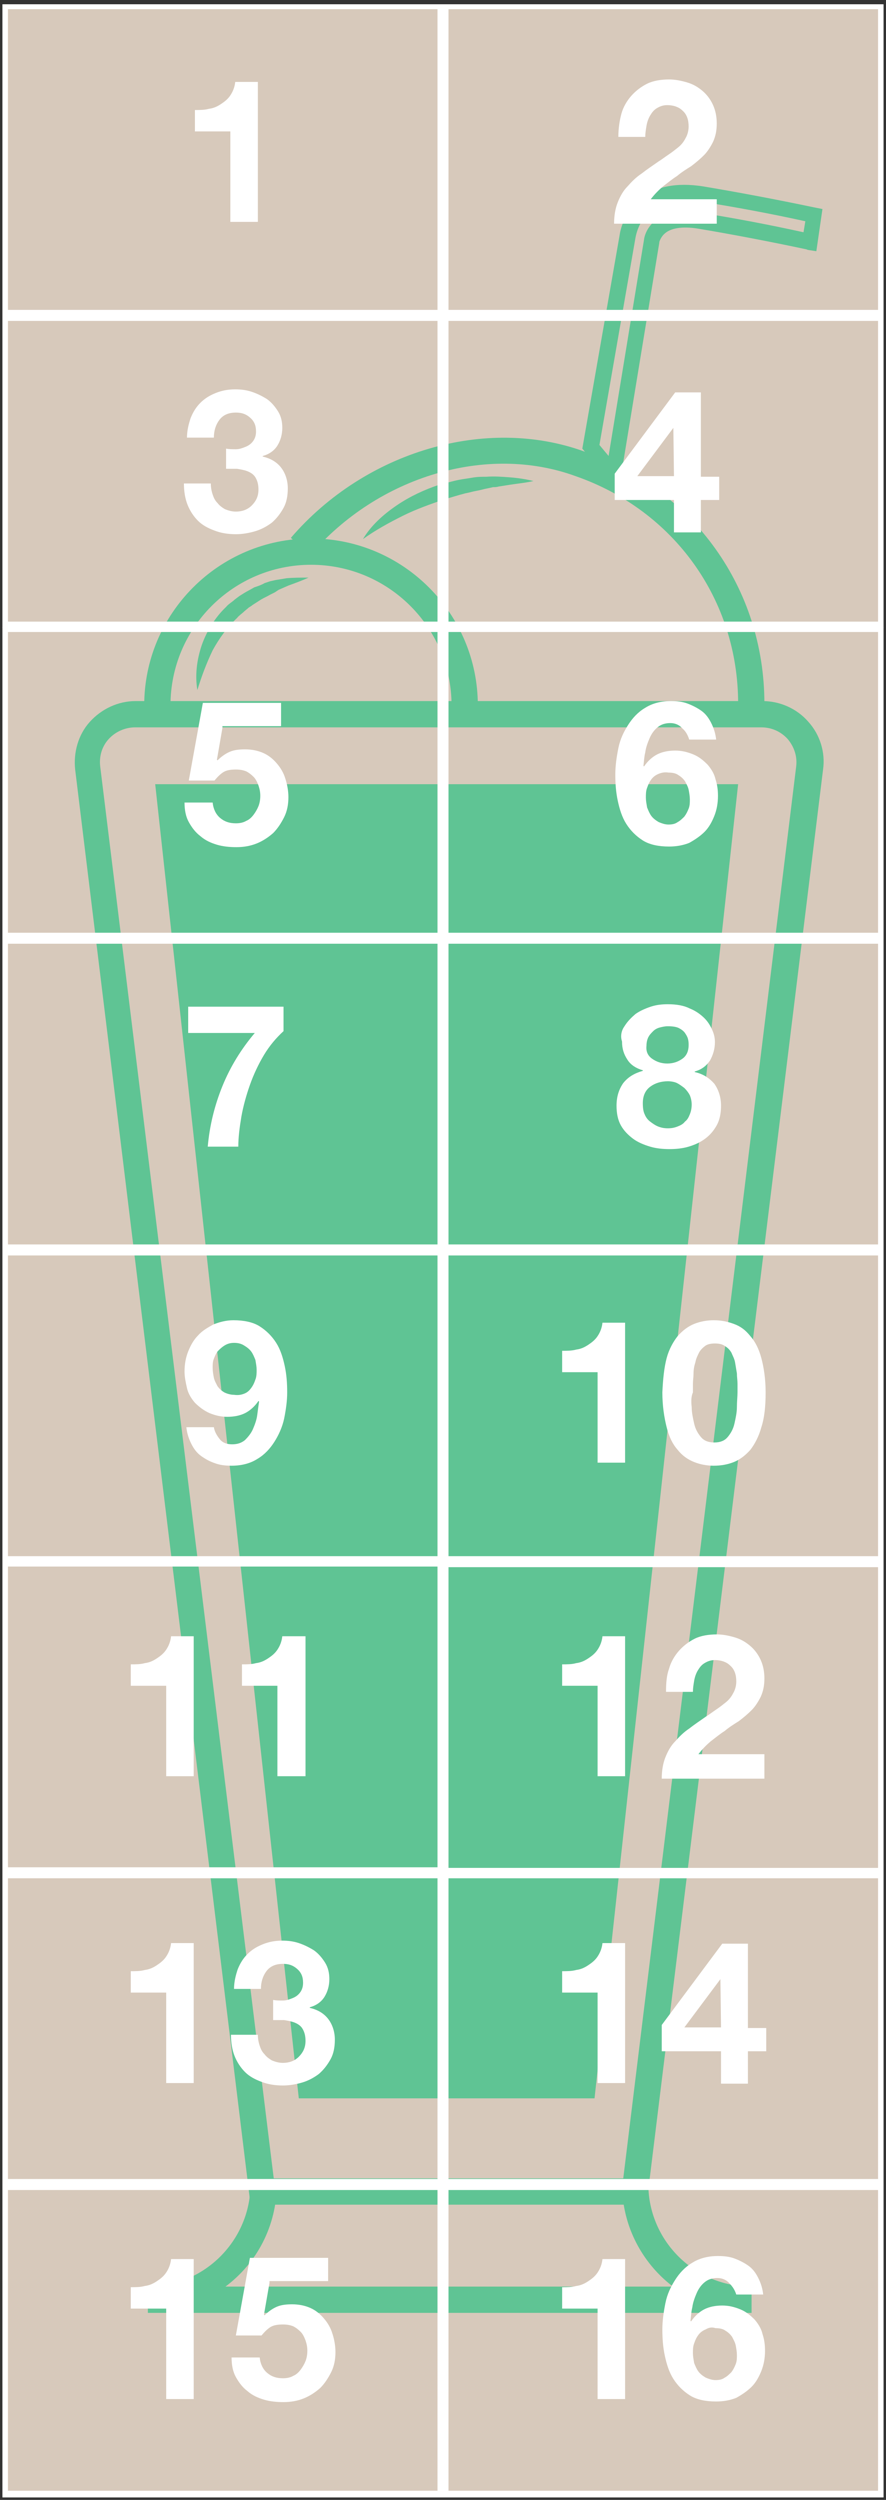
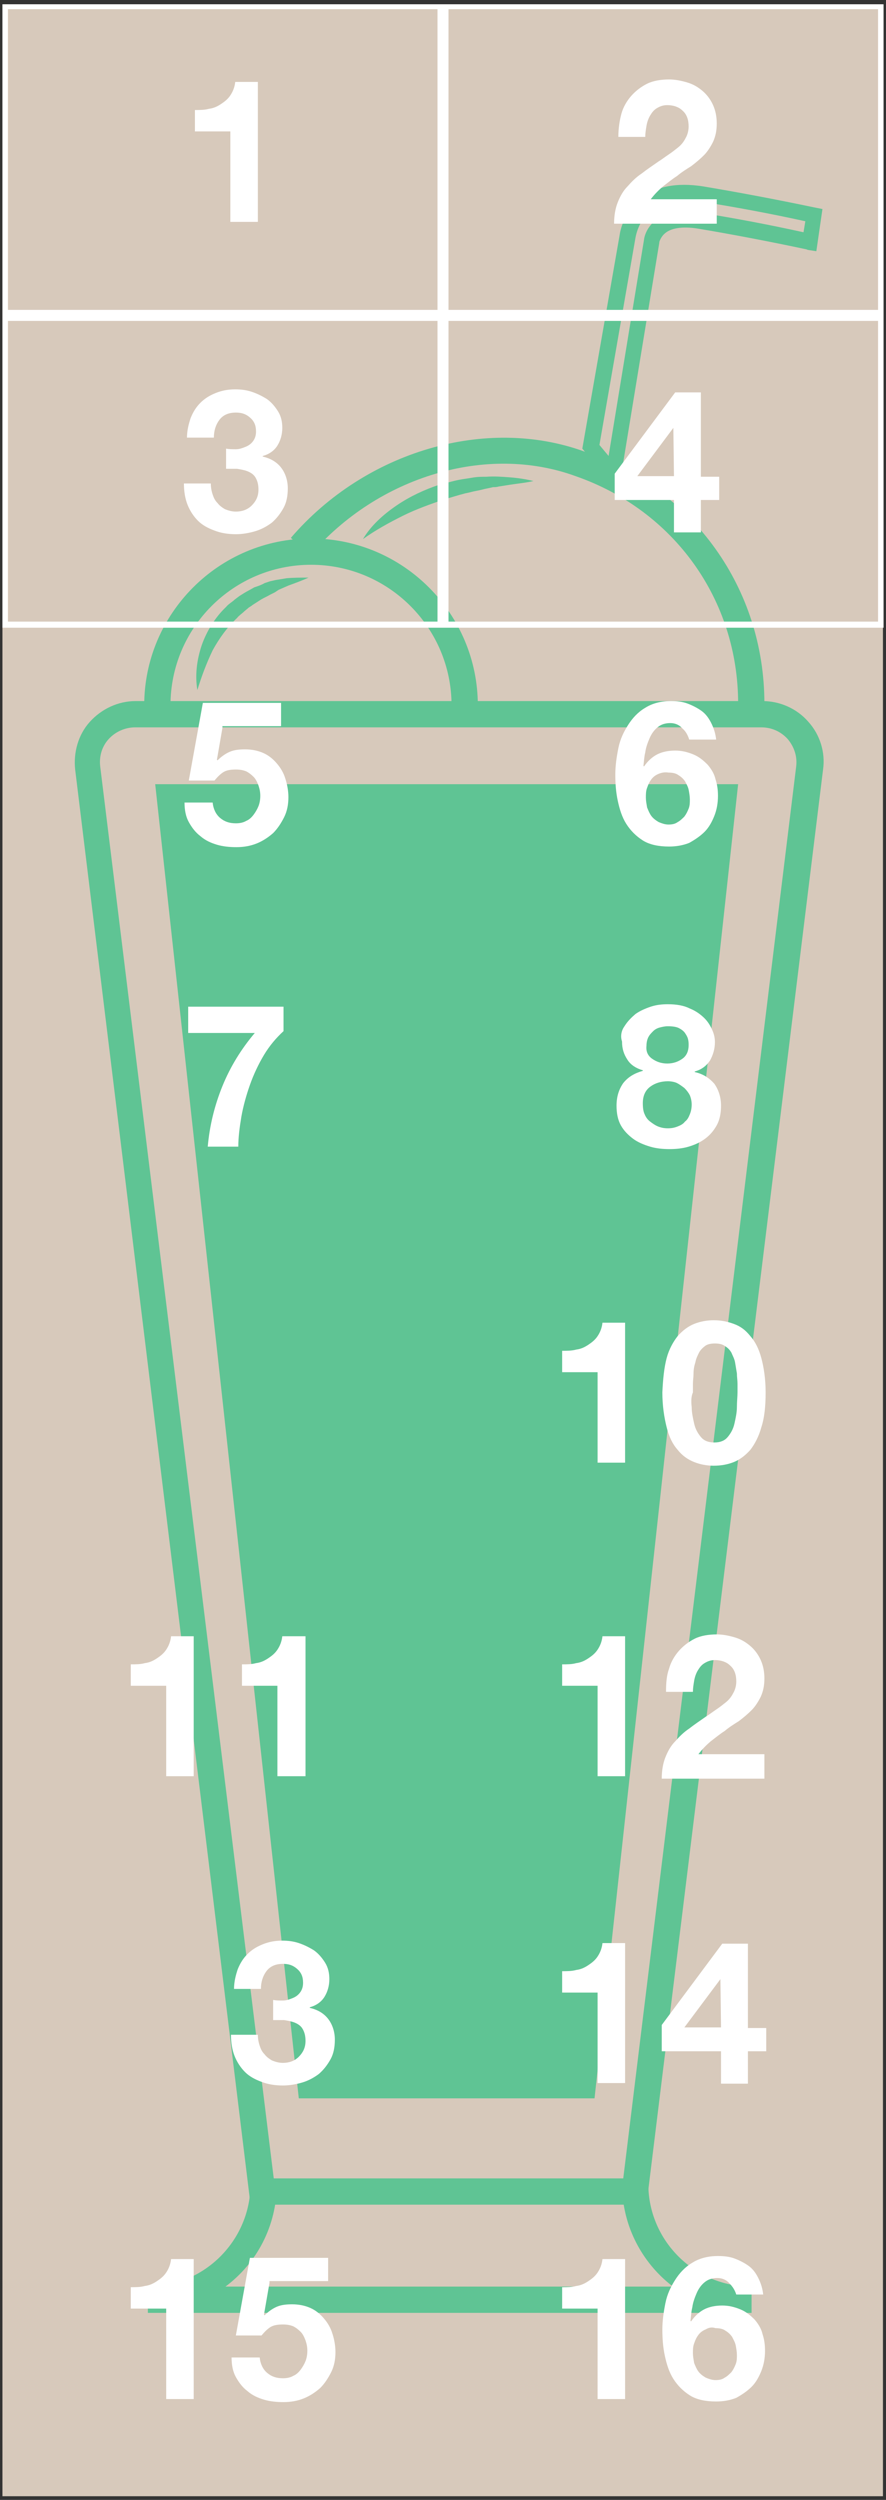
<svg xmlns="http://www.w3.org/2000/svg" version="1.1" id="レイヤー_1" x="0px" y="0px" viewBox="0 0 145 409" style="enable-background:new 0 0 145 409;" xml:space="preserve">
  <rect x="0" y="0" width="145" height="409" fill="#333333" stroke="none" />
  <style type="text/css">
	.st0{fill:#D7C9BB;}
	.st1{fill:#5FC494;}
	.st2{fill:#FFFFFF;}
</style>
  <g>
    <g>
      <rect x="0.4" y="0.7" class="st0" width="144.1" height="407.7" />
      <g>
        <path class="st1" d="M44.8,356.4h57.2l28.3-231c0.2-1.6-0.3-3.2-1.4-4.5c-1.1-1.2-2.6-1.9-4.3-1.9H22.1c-1.6,0-3.2,0.7-4.3,1.9     c-1.1,1.2-1.6,2.8-1.4,4.5L44.8,356.4z M105.8,360.7H41L12.3,125.9c-0.3-2.8,0.5-5.7,2.4-7.8c1.9-2.1,4.6-3.4,7.5-3.4h102.6     c2.8,0,5.6,1.2,7.5,3.4c1.9,2.1,2.8,5,2.4,7.8L105.8,360.7z" />
        <path class="st1" d="M25.4,128.3l23.5,215h48.4l23.5-215H25.4L25.4,128.3z" />
        <path class="st1" d="M120,378.4H24.2v-4.3c9.3,0,16.8-7.6,16.8-16.8h4.3c0,6.9-3.3,13-8.4,16.8h83L120,378.4z" />
        <path class="st1" d="M122.9,378.4c-11.7,0-21.1-9.5-21.1-21.1h4.3c0,9.3,7.6,16.8,16.8,16.8L122.9,378.4z" />
        <rect x="117.1" y="374.1" class="st1" width="5.9" height="4.3" />
        <path class="st1" d="M78.2,115.4h-4.3c0-12.7-10.3-23-23-23c-12.7,0-23,10.3-23,23h-4.3c0-15,12.2-27.3,27.3-27.3     C66,88.1,78.2,100.4,78.2,115.4L78.2,115.4z" />
        <path class="st1" d="M125.1,115.1h-4.3c0-17-10.5-31.6-26.6-37.2c-14.5-5.3-32.3,0-43.4,12.9L47.6,88c12.2-14.2,32-20,48.1-14.1     C113.5,80.1,125.1,96.3,125.1,115.1L125.1,115.1z" />
        <path class="st1" d="M32.3,112.9c-0.4-2.4-0.1-4.9,0.7-7.3c0.8-2.3,2.2-4.6,4-6.3c0.4-0.5,1-0.8,1.4-1.2l0.8-0.6     c0.3-0.2,0.5-0.3,0.8-0.5c0.5-0.3,1.1-0.6,1.6-0.9c0.6-0.2,1.2-0.4,1.7-0.7c0.3-0.1,0.6-0.2,0.9-0.3l0.9-0.2l1.8-0.3     c1.2-0.1,2.4-0.1,3.6-0.1c-1.1,0.5-2.2,0.9-3.3,1.3l-1.6,0.7L45,96.9l-0.8,0.4c-0.5,0.3-1,0.5-1.5,0.8l-1.4,0.9     c-0.2,0.2-0.5,0.3-0.7,0.5l-0.6,0.5c-0.4,0.4-0.9,0.7-1.2,1.1c-1.6,1.5-2.9,3.3-4,5.3C33.8,108.5,33,110.6,32.3,112.9L32.3,112.9     z" />
        <path class="st1" d="M59.4,88.2c1.3-2.2,3.3-4,5.5-5.5c2.2-1.5,4.6-2.6,7-3.4c1.3-0.3,2.5-0.7,3.8-0.9c0.7-0.1,1.3-0.2,1.9-0.3     c0.7-0.1,1.3-0.1,2-0.1c1.3-0.1,2.6,0,3.9,0.1c1.3,0.1,2.6,0.3,3.8,0.6c-1.3,0.3-2.5,0.4-3.8,0.6l-1.9,0.3     c-0.3,0.1-0.6,0.1-0.9,0.1l-0.9,0.2c-0.6,0.1-1.2,0.3-1.8,0.4c-0.6,0.1-1.2,0.3-1.8,0.4c-1.2,0.3-2.4,0.7-3.5,1     c-2.3,0.8-4.6,1.6-6.8,2.7C63.7,85.5,61.5,86.7,59.4,88.2L59.4,88.2z" />
        <path class="st1" d="M98.1,72.8l1.5,1.8l5.8-35.4c0-0.1,0.2-1.7,1.7-3c1.6-1.4,4.2-1.9,7.5-1.4c5.1,0.8,11,1.9,16.9,3.2l0.3-1.8     c-5.9-1.3-11.9-2.4-17-3.2c-3.6-0.6-6.5,0-8.4,1.6c-1.9,1.6-2.3,3.8-2.4,4.3L98.1,72.8z M101.2,80.5l-5.9-7.1l6.1-34.9     c0.1-0.8,0.7-3.6,3.2-5.8c2.5-2.2,6.1-2.9,10.5-2.2c5.4,0.9,11.8,2.1,18,3.4l1.5,0.3l-1,6.9l-1.3-0.2c0,0-0.1,0-0.3-0.1     c-6.1-1.3-12.4-2.5-17.8-3.4c-2.5-0.4-4.4-0.1-5.4,0.8c-0.7,0.6-0.9,1.4-0.9,1.4l0,0.1L101.2,80.5z" />
      </g>
    </g>
    <g>
-       <path class="st2" d="M0.4,102.6v51v51v51v51v51v51h72.1h72.1v-51v-51v-51v-51v-51v-51H72.5H0.4z M1.3,103.4h70.3v49.2H1.3V103.4z     M71.6,154.4v49.2H1.3v-49.2H71.6z M71.6,205.4v49.2H1.3v-49.2H71.6z M71.6,256.3v49.2H1.3v-49.2H71.6z M71.6,307.3v49.2H1.3    v-49.2H71.6z M71.6,407.5H1.3v-49.2h70.3V407.5z M143.7,407.5H73.4v-49.2h70.3V407.5z M73.4,356.5v-49.2h70.3v49.2H73.4z     M73.4,305.6v-49.2h70.3v49.2H73.4z M73.4,254.6v-49.2h70.3v49.2H73.4z M73.4,203.6v-49.2h70.3v49.2H73.4z M73.4,103.4h70.3v49.2    H73.4V103.4z" />
      <path class="st2" d="M72.5,0.7H0.4v51v51h72.1h72.1v-51v-51H72.5z M73.4,1.5h70.3v49.2H73.4V1.5z M1.3,1.5h70.3v49.2H1.3V1.5z     M71.6,101.7H1.3V52.5h70.3V101.7z M143.7,101.7H73.4V52.5h70.3V101.7z" />
    </g>
  </g>
  <g>
    <g>
      <path class="st2" d="M101.7,18.6c0.3-1.1,0.9-2.1,1.6-2.9c0.7-0.8,1.6-1.5,2.6-2s2.3-0.7,3.6-0.7c1,0,2,0.2,3,0.5s1.8,0.8,2.5,1.4    c0.7,0.6,1.3,1.4,1.7,2.3c0.4,0.9,0.6,1.9,0.6,3c0,1.2-0.2,2.1-0.6,3c-0.4,0.8-0.9,1.6-1.5,2.2c-0.6,0.6-1.3,1.2-2.1,1.8    c-0.8,0.5-1.6,1-2.3,1.6c-0.8,0.5-1.5,1.1-2.3,1.7c-0.7,0.6-1.4,1.3-2,2.1h10.8v4h-16.8c0-1.3,0.2-2.5,0.6-3.5    c0.4-1,0.9-1.9,1.6-2.6c0.7-0.8,1.4-1.5,2.3-2.1c0.9-0.7,1.8-1.3,2.8-2c0.5-0.3,1-0.7,1.6-1.1c0.6-0.4,1.1-0.8,1.6-1.2    c0.5-0.4,0.9-0.9,1.2-1.5c0.3-0.5,0.5-1.2,0.5-1.9c0-1.1-0.3-2-1-2.6c-0.6-0.6-1.5-0.9-2.5-0.9c-0.7,0-1.2,0.2-1.7,0.5    c-0.5,0.3-0.8,0.7-1.1,1.2c-0.3,0.5-0.5,1.1-0.6,1.7c-0.1,0.6-0.2,1.2-0.2,1.8h-4.4C101.2,21,101.4,19.7,101.7,18.6z" />
    </g>
    <g>
      <path class="st2" d="M37.7,36.4V21.5h-5.8V18c0.8,0,1.6,0,2.3-0.2c0.8-0.1,1.4-0.4,2-0.8c0.6-0.4,1.1-0.8,1.5-1.4    c0.4-0.6,0.7-1.3,0.8-2.2h3.7v22.9H37.7z" />
    </g>
    <g>
      <path class="st2" d="M100.6,81.8v-4.3l9.9-13.3h4.2V78h3v3.8h-3v5.3h-4.4v-5.3H100.6z M110.2,70l-5.9,7.9h6L110.2,70L110.2,70z" />
    </g>
    <g>
      <path class="st2" d="M38.6,73.5c0.6,0,1.1-0.2,1.6-0.4c0.5-0.2,0.9-0.5,1.2-0.9s0.5-0.9,0.5-1.6c0-1-0.3-1.7-1-2.3    s-1.4-0.8-2.3-0.8c-1.2,0-2.1,0.4-2.7,1.2c-0.6,0.8-0.9,1.8-0.9,2.9h-4.4c0-1.2,0.3-2.3,0.6-3.2c0.4-1,0.9-1.8,1.6-2.5    c0.7-0.7,1.5-1.2,2.5-1.6c1-0.4,2-0.6,3.2-0.6c0.9,0,1.8,0.1,2.7,0.4c0.9,0.3,1.7,0.7,2.5,1.2c0.7,0.5,1.3,1.2,1.8,2    c0.5,0.8,0.7,1.7,0.7,2.7c0,1.1-0.3,2.1-0.8,2.9c-0.5,0.8-1.3,1.4-2.4,1.7v0.1c1.3,0.3,2.3,0.9,3,1.8s1.1,2.1,1.1,3.4    c0,1.2-0.2,2.3-0.7,3.2c-0.5,0.9-1.1,1.7-1.9,2.4c-0.8,0.6-1.7,1.1-2.7,1.4c-1,0.3-2.1,0.5-3.2,0.5c-1.3,0-2.5-0.2-3.5-0.6    c-1.1-0.4-2-0.9-2.7-1.6c-0.7-0.7-1.3-1.6-1.7-2.6c-0.4-1-0.6-2.2-0.6-3.5h4.4c0,0.6,0.1,1.2,0.3,1.8c0.2,0.6,0.4,1,0.8,1.4    c0.3,0.4,0.7,0.7,1.2,1c0.5,0.2,1.1,0.4,1.8,0.4c1,0,1.9-0.3,2.6-1s1.1-1.5,1.1-2.6c0-0.9-0.2-1.5-0.5-2s-0.8-0.8-1.3-1    s-1.1-0.3-1.7-0.4c-0.6,0-1.2,0-1.8,0v-3.3C37.5,73.5,38,73.5,38.6,73.5z" />
    </g>
    <g>
      <path class="st2" d="M111.7,119.2c-0.5-0.6-1.2-0.9-2-0.9c-0.8,0-1.5,0.2-2.1,0.7c-0.6,0.5-1,1.1-1.3,1.8    c-0.3,0.7-0.6,1.5-0.7,2.3c-0.2,0.8-0.2,1.5-0.3,2.2l0.1,0.1c0.6-0.9,1.4-1.6,2.2-2s1.8-0.6,2.9-0.6c1,0,1.9,0.2,2.9,0.6    s1.7,1,2.4,1.7c0.6,0.7,1.1,1.5,1.3,2.4c0.3,0.9,0.4,1.8,0.4,2.7c0,1.2-0.2,2.3-0.6,3.3c-0.4,1-0.9,1.9-1.6,2.6s-1.6,1.3-2.5,1.8    c-1,0.4-2.1,0.6-3.3,0.6c-1.7,0-3.2-0.3-4.3-1c-1.1-0.7-2-1.6-2.7-2.7c-0.7-1.1-1.1-2.4-1.4-3.8c-0.3-1.4-0.4-2.8-0.4-4.3    c0-1.4,0.2-2.8,0.5-4.3s0.9-2.7,1.6-3.8s1.6-2.1,2.8-2.8c1.1-0.7,2.5-1.1,4.2-1.1c1,0,1.9,0.1,2.7,0.4s1.6,0.7,2.3,1.2    c0.7,0.5,1.2,1.2,1.6,2c0.4,0.8,0.7,1.7,0.8,2.7h-4.4C112.6,120.4,112.3,119.7,111.7,119.2z M107.8,126.6    c-0.5,0.2-0.9,0.5-1.2,0.9s-0.5,0.8-0.7,1.4c-0.2,0.5-0.2,1.1-0.2,1.6c0,0.5,0.1,1,0.2,1.6c0.2,0.5,0.4,1,0.7,1.4    c0.3,0.4,0.7,0.7,1.2,1c0.5,0.2,1,0.4,1.6,0.4c0.6,0,1.1-0.1,1.5-0.4c0.4-0.2,0.8-0.6,1.1-0.9c0.3-0.4,0.5-0.8,0.7-1.3    s0.2-1,0.2-1.5c0-0.5-0.1-1.1-0.2-1.6c-0.1-0.5-0.4-1-0.6-1.4c-0.3-0.4-0.6-0.7-1.1-1c-0.4-0.3-1-0.4-1.6-0.4    C108.8,126.3,108.3,126.4,107.8,126.6z" />
    </g>
    <g>
      <path class="st2" d="M36.4,119.1l-0.9,5.2l0.1,0.1c0.6-0.6,1.3-1.1,2-1.4c0.7-0.3,1.5-0.4,2.5-0.4c1.1,0,2.1,0.2,3,0.6    c0.9,0.4,1.6,1,2.2,1.7c0.6,0.7,1.1,1.5,1.4,2.5c0.3,0.9,0.5,2,0.5,3c0,1.2-0.2,2.3-0.7,3.3c-0.5,1-1.1,1.9-1.8,2.6    c-0.8,0.7-1.7,1.3-2.7,1.7s-2.1,0.6-3.3,0.6c-1.1,0-2.2-0.1-3.2-0.4c-1-0.3-1.9-0.7-2.7-1.4c-0.8-0.6-1.4-1.4-1.9-2.3    c-0.5-0.9-0.7-2-0.7-3.2h4.6c0.1,1,0.5,1.9,1.2,2.5c0.7,0.6,1.5,0.9,2.6,0.9c0.6,0,1.2-0.1,1.7-0.4c0.5-0.2,0.9-0.6,1.2-1    c0.3-0.4,0.6-0.9,0.8-1.4c0.2-0.5,0.3-1.1,0.3-1.7c0-0.6-0.1-1.1-0.3-1.7c-0.2-0.5-0.4-1-0.8-1.4s-0.8-0.7-1.2-0.9    c-0.5-0.2-1-0.3-1.7-0.3c-0.8,0-1.5,0.1-2,0.4s-1,0.8-1.5,1.4h-4.2l2.3-12.7h12.8v3.8H36.4z" />
    </g>
    <g>
      <path class="st2" d="M102.2,167.9c0.5-0.8,1.1-1.4,1.8-2c0.7-0.5,1.6-0.9,2.5-1.2s1.8-0.4,2.8-0.4c1.4,0,2.6,0.2,3.6,0.7    c1,0.4,1.8,1,2.4,1.6s1,1.3,1.3,2c0.3,0.7,0.4,1.3,0.4,1.9c0,1.1-0.3,2.1-0.8,3c-0.6,0.9-1.4,1.5-2.5,1.8v0.1    c1.4,0.3,2.4,1,3.2,1.9c0.7,1,1.1,2.2,1.1,3.6c0,1.2-0.2,2.3-0.7,3.2c-0.5,0.9-1.1,1.6-1.9,2.2s-1.7,1-2.7,1.3    c-1,0.3-2.1,0.4-3.1,0.4c-1.1,0-2.2-0.1-3.2-0.4c-1-0.3-2-0.7-2.8-1.3c-0.8-0.6-1.5-1.3-2-2.2c-0.5-0.9-0.7-2-0.7-3.2    c0-1.5,0.4-2.7,1.1-3.7c0.8-1,1.8-1.6,3.2-2v-0.1c-1.1-0.3-2-0.9-2.5-1.7c-0.6-0.9-0.9-1.8-0.9-3    C101.5,169.5,101.7,168.6,102.2,167.9z M105.5,182.3c0.2,0.5,0.5,0.9,0.9,1.2c0.4,0.3,0.8,0.6,1.3,0.8c0.5,0.2,1,0.3,1.6,0.3    c0.6,0,1.1-0.1,1.6-0.3c0.5-0.2,0.9-0.4,1.2-0.8c0.4-0.3,0.6-0.7,0.8-1.2c0.2-0.5,0.3-1,0.3-1.6c0-0.5-0.1-1-0.3-1.5    c-0.2-0.4-0.5-0.8-0.9-1.2c-0.4-0.3-0.8-0.6-1.2-0.8s-1-0.3-1.5-0.3c-1.1,0-2.1,0.3-2.9,0.9c-0.8,0.6-1.2,1.5-1.2,2.7    C105.2,181.3,105.3,181.9,105.5,182.3z M106.7,173.2c0.7,0.5,1.5,0.8,2.5,0.8c1,0,1.8-0.3,2.5-0.8c0.7-0.5,1-1.3,1-2.2    c0-0.3,0-0.6-0.1-1s-0.3-0.7-0.5-1s-0.6-0.6-1-0.8c-0.4-0.2-1-0.3-1.8-0.3c-0.5,0-0.9,0.1-1.3,0.2c-0.4,0.1-0.8,0.3-1.1,0.6    s-0.6,0.6-0.8,1c-0.2,0.4-0.3,0.9-0.3,1.4C105.7,172,106,172.7,106.7,173.2z" />
    </g>
    <g>
      <path class="st2" d="M43.2,172.6c-0.9,1.5-1.7,3.2-2.3,4.9c-0.6,1.7-1.1,3.5-1.4,5.2c-0.3,1.8-0.5,3.4-0.5,4.9h-5    c0.3-3.4,1.1-6.7,2.4-9.9s3.1-6.1,5.3-8.7H30.8v-4.3h15.6v4C45.2,169.8,44.1,171.1,43.2,172.6z" />
    </g>
    <g>
      <path class="st2" d="M97.8,239.4v-14.9H92V221c0.8,0,1.6,0,2.3-0.2c0.8-0.1,1.4-0.4,2-0.8s1.1-0.8,1.5-1.4    c0.4-0.6,0.7-1.3,0.8-2.2h3.7v22.9H97.8z" />
      <path class="st2" d="M109.1,222.2c0.4-1.5,1.1-2.7,1.8-3.6c0.8-0.9,1.7-1.6,2.7-2c1-0.4,2.1-0.6,3.2-0.6c1.2,0,2.2,0.2,3.3,0.6    s1.9,1,2.7,2c0.8,0.9,1.4,2.1,1.8,3.6c0.4,1.5,0.7,3.4,0.7,5.6c0,2.3-0.2,4.2-0.7,5.7c-0.4,1.5-1.1,2.8-1.8,3.7    c-0.8,0.9-1.7,1.6-2.7,2s-2.1,0.6-3.3,0.6c-1.1,0-2.2-0.2-3.2-0.6c-1-0.4-1.9-1-2.7-2c-0.8-0.9-1.4-2.1-1.8-3.7s-0.7-3.5-0.7-5.7    C108.5,225.6,108.7,223.7,109.1,222.2z M113.2,230.2c0,0.9,0.2,1.8,0.4,2.7c0.2,0.9,0.6,1.6,1.1,2.2c0.5,0.6,1.2,0.9,2.2,0.9    c1,0,1.7-0.3,2.2-0.9c0.5-0.6,0.9-1.3,1.1-2.2s0.4-1.8,0.4-2.7c0-0.9,0.1-1.7,0.1-2.4c0-0.4,0-0.9,0-1.4c0-0.6-0.1-1.1-0.1-1.7    c-0.1-0.6-0.2-1.2-0.3-1.8c-0.1-0.6-0.4-1.1-0.6-1.6c-0.3-0.5-0.6-0.8-1.1-1.1c-0.4-0.3-1-0.4-1.6-0.4c-0.6,0-1.2,0.1-1.6,0.4    c-0.4,0.3-0.8,0.7-1,1.1s-0.5,1-0.6,1.6c-0.2,0.6-0.3,1.2-0.3,1.8s-0.1,1.2-0.1,1.7c0,0.6,0,1,0,1.4    C113.1,228.5,113.1,229.3,113.2,230.2z" />
    </g>
    <g>
-       <path class="st2" d="M36,235.5c0.5,0.6,1.2,0.8,2,0.8c0.8,0,1.5-0.2,2.1-0.7c0.5-0.5,1-1.1,1.3-1.8c0.3-0.7,0.6-1.5,0.7-2.3    s0.2-1.5,0.3-2.2l-0.1-0.1c-0.6,0.9-1.4,1.6-2.2,2s-1.8,0.6-2.9,0.6c-1,0-1.9-0.2-2.9-0.6c-0.9-0.4-1.7-1-2.4-1.7    c-0.6-0.7-1.1-1.5-1.3-2.4s-0.4-1.8-0.4-2.7c0-1.2,0.2-2.3,0.6-3.3c0.4-1,0.9-1.9,1.6-2.6c0.7-0.8,1.6-1.3,2.5-1.8    c1-0.4,2.1-0.7,3.3-0.7c1.7,0,3.2,0.3,4.3,1c1.1,0.7,2,1.6,2.7,2.7s1.1,2.4,1.4,3.8c0.3,1.4,0.4,2.8,0.4,4.3    c0,1.4-0.2,2.8-0.5,4.3c-0.3,1.4-0.9,2.7-1.6,3.8s-1.6,2.1-2.8,2.8c-1.1,0.7-2.5,1.1-4.2,1.1c-1,0-1.9-0.1-2.7-0.4    c-0.9-0.3-1.6-0.7-2.3-1.2c-0.7-0.5-1.2-1.2-1.6-2c-0.4-0.8-0.7-1.7-0.8-2.7H35C35.1,234.2,35.5,234.9,36,235.5z M40,228    c0.5-0.2,0.8-0.5,1.1-0.9c0.3-0.4,0.5-0.8,0.7-1.4c0.2-0.5,0.2-1.1,0.2-1.6c0-0.5-0.1-1-0.2-1.6c-0.2-0.5-0.4-1-0.7-1.4    c-0.3-0.4-0.7-0.7-1.2-1s-1-0.4-1.6-0.4c-0.5,0-1,0.1-1.5,0.4s-0.8,0.6-1.1,0.9s-0.5,0.8-0.7,1.3c-0.2,0.5-0.2,1-0.2,1.5    c0,0.5,0.1,1.1,0.2,1.6c0.1,0.5,0.4,1,0.6,1.4c0.3,0.4,0.6,0.7,1.1,1c0.4,0.2,1,0.4,1.6,0.4C39,228.3,39.5,228.2,40,228z" />
-     </g>
+       </g>
    <g>
      <path class="st2" d="M97.8,290.7v-14.9H92v-3.5c0.8,0,1.6,0,2.3-0.2c0.8-0.1,1.4-0.4,2-0.8s1.1-0.8,1.5-1.4    c0.4-0.6,0.7-1.3,0.8-2.2h3.7v22.9H97.8z" />
      <path class="st2" d="M109.5,273c0.3-1.1,0.9-2.1,1.6-2.9c0.7-0.8,1.6-1.5,2.6-2s2.3-0.7,3.6-0.7c1,0,2,0.2,3,0.5s1.8,0.8,2.5,1.4    c0.7,0.6,1.3,1.4,1.7,2.3c0.4,0.9,0.6,1.9,0.6,3c0,1.2-0.2,2.1-0.6,3c-0.4,0.8-0.9,1.6-1.5,2.2c-0.6,0.6-1.3,1.2-2.1,1.8    c-0.8,0.5-1.6,1-2.3,1.6c-0.8,0.5-1.5,1.1-2.3,1.7c-0.7,0.6-1.4,1.3-2,2.1h10.8v4h-16.8c0-1.3,0.2-2.5,0.6-3.5    c0.4-1,0.9-1.9,1.6-2.6c0.7-0.8,1.4-1.5,2.3-2.1c0.9-0.7,1.8-1.3,2.8-2c0.5-0.3,1-0.7,1.6-1.1c0.6-0.4,1.1-0.8,1.6-1.2    c0.5-0.4,0.9-0.9,1.2-1.5c0.3-0.5,0.5-1.2,0.5-1.9c0-1.1-0.3-2-1-2.6c-0.6-0.6-1.5-0.9-2.5-0.9c-0.7,0-1.2,0.2-1.7,0.5    c-0.5,0.3-0.8,0.7-1.1,1.2c-0.3,0.5-0.5,1.1-0.6,1.7c-0.1,0.6-0.2,1.2-0.2,1.8H109C109,275.3,109.1,274.1,109.5,273z" />
    </g>
    <g>
      <path class="st2" d="M27.2,290.7v-14.9h-5.8v-3.5c0.8,0,1.6,0,2.3-0.2c0.8-0.1,1.4-0.4,2-0.8s1.1-0.8,1.5-1.4    c0.4-0.6,0.7-1.3,0.8-2.2h3.7v22.9H27.2z" />
      <path class="st2" d="M45.4,290.7v-14.9h-5.8v-3.5c0.8,0,1.6,0,2.3-0.2c0.8-0.1,1.4-0.4,2-0.8c0.6-0.4,1.1-0.8,1.5-1.4    c0.4-0.6,0.7-1.3,0.8-2.2H50v22.9H45.4z" />
    </g>
    <g>
      <path class="st2" d="M97.8,340.9V326H92v-3.5c0.8,0,1.6,0,2.3-0.2c0.8-0.1,1.4-0.4,2-0.8s1.1-0.8,1.5-1.4c0.4-0.6,0.7-1.3,0.8-2.2    h3.7v22.9H97.8z" />
      <path class="st2" d="M108.3,335.6v-4.3l9.9-13.3h4.2v13.8h3v3.8h-3v5.3H118v-5.3H108.3z M117.9,323.8l-5.9,7.9h6L117.9,323.8    L117.9,323.8z" />
    </g>
    <g>
-       <path class="st2" d="M27.2,340.9V326h-5.8v-3.5c0.8,0,1.6,0,2.3-0.2c0.8-0.1,1.4-0.4,2-0.8s1.1-0.8,1.5-1.4    c0.4-0.6,0.7-1.3,0.8-2.2h3.7v22.9H27.2z" />
      <path class="st2" d="M46.3,327.3c0.6,0,1.1-0.2,1.6-0.4c0.5-0.2,0.9-0.5,1.2-0.9s0.5-0.9,0.5-1.6c0-1-0.3-1.7-1-2.3    s-1.4-0.8-2.3-0.8c-1.2,0-2.1,0.4-2.7,1.2c-0.6,0.8-0.9,1.8-0.9,2.9h-4.4c0-1.2,0.3-2.3,0.6-3.2c0.4-1,0.9-1.8,1.6-2.5    c0.7-0.7,1.5-1.2,2.5-1.6c1-0.4,2-0.6,3.2-0.6c0.9,0,1.8,0.1,2.7,0.4s1.7,0.7,2.5,1.2c0.7,0.5,1.3,1.2,1.8,2    c0.5,0.8,0.7,1.7,0.7,2.7c0,1.1-0.3,2.1-0.8,2.9c-0.5,0.8-1.3,1.4-2.4,1.7v0.1c1.3,0.3,2.3,0.9,3,1.8s1.1,2.1,1.1,3.4    c0,1.2-0.2,2.3-0.7,3.2c-0.5,0.9-1.1,1.7-1.9,2.4c-0.8,0.6-1.7,1.1-2.7,1.4c-1,0.3-2.1,0.5-3.2,0.5c-1.3,0-2.5-0.2-3.5-0.6    c-1.1-0.4-2-0.9-2.7-1.6s-1.3-1.6-1.7-2.6c-0.4-1-0.6-2.2-0.6-3.5h4.4c0,0.6,0.1,1.2,0.3,1.8c0.2,0.6,0.4,1,0.8,1.4    c0.3,0.4,0.7,0.7,1.2,1c0.5,0.2,1.1,0.4,1.8,0.4c1,0,1.9-0.3,2.6-1s1.1-1.5,1.1-2.6c0-0.9-0.2-1.5-0.5-2s-0.8-0.8-1.3-1    s-1.1-0.3-1.7-0.4c-0.6,0-1.2,0-1.8,0v-3.3C45.2,327.3,45.7,327.3,46.3,327.3z" />
    </g>
    <g>
      <path class="st2" d="M97.8,392.6v-14.9H92v-3.5c0.8,0,1.6,0,2.3-0.2c0.8-0.1,1.4-0.4,2-0.8s1.1-0.8,1.5-1.4    c0.4-0.6,0.7-1.3,0.8-2.2h3.7v22.9H97.8z" />
      <path class="st2" d="M119.4,373.6c-0.5-0.6-1.2-0.9-2-0.9c-0.8,0-1.5,0.2-2.1,0.7c-0.6,0.5-1,1.1-1.3,1.8    c-0.3,0.7-0.6,1.5-0.7,2.3c-0.2,0.8-0.2,1.5-0.3,2.2l0.1,0.1c0.6-0.9,1.4-1.6,2.2-2s1.8-0.6,2.9-0.6c1,0,1.9,0.2,2.9,0.6    s1.7,1,2.4,1.7c0.6,0.7,1.1,1.5,1.3,2.4c0.3,0.9,0.4,1.8,0.4,2.7c0,1.2-0.2,2.3-0.6,3.3c-0.4,1-0.9,1.9-1.6,2.6s-1.6,1.3-2.5,1.8    c-1,0.4-2.1,0.6-3.3,0.6c-1.7,0-3.2-0.3-4.3-1c-1.1-0.7-2-1.6-2.7-2.7c-0.7-1.1-1.1-2.4-1.4-3.8c-0.3-1.4-0.4-2.8-0.4-4.3    c0-1.4,0.2-2.8,0.5-4.3s0.9-2.7,1.6-3.8s1.6-2.1,2.8-2.8c1.1-0.7,2.5-1.1,4.2-1.1c1,0,1.9,0.1,2.7,0.4s1.6,0.7,2.3,1.2    c0.7,0.5,1.2,1.2,1.6,2c0.4,0.8,0.7,1.7,0.8,2.7h-4.4C120.3,374.8,120,374.2,119.4,373.6z M115.5,381.1c-0.5,0.2-0.9,0.5-1.2,0.9    s-0.5,0.8-0.7,1.4c-0.2,0.5-0.2,1.1-0.2,1.6c0,0.5,0.1,1,0.2,1.6c0.2,0.5,0.4,1,0.7,1.4c0.3,0.4,0.7,0.7,1.2,1    c0.5,0.2,1,0.4,1.6,0.4c0.6,0,1.1-0.1,1.5-0.4c0.4-0.2,0.8-0.6,1.1-0.9c0.3-0.4,0.5-0.8,0.7-1.3s0.2-1,0.2-1.5    c0-0.5-0.1-1.1-0.2-1.6c-0.1-0.5-0.4-1-0.6-1.4c-0.3-0.4-0.6-0.7-1.1-1c-0.4-0.3-1-0.4-1.6-0.4C116.5,380.7,116,380.8,115.5,381.1    z" />
    </g>
    <g>
      <path class="st2" d="M27.2,392.6v-14.9h-5.8v-3.5c0.8,0,1.6,0,2.3-0.2c0.8-0.1,1.4-0.4,2-0.8s1.1-0.8,1.5-1.4    c0.4-0.6,0.7-1.3,0.8-2.2h3.7v22.9H27.2z" />
      <path class="st2" d="M44.1,373.5l-0.9,5.2l0.1,0.1c0.6-0.6,1.3-1.1,2-1.4c0.7-0.3,1.5-0.4,2.5-0.4c1.1,0,2.1,0.2,3,0.6    c0.9,0.4,1.6,1,2.2,1.7c0.6,0.7,1.1,1.5,1.4,2.5c0.3,0.9,0.5,2,0.5,3c0,1.2-0.2,2.3-0.7,3.3c-0.5,1-1.1,1.9-1.8,2.6    c-0.8,0.7-1.7,1.3-2.7,1.7s-2.1,0.6-3.3,0.6c-1.1,0-2.2-0.1-3.2-0.4c-1-0.3-1.9-0.7-2.7-1.4c-0.8-0.6-1.4-1.4-1.9-2.3    c-0.5-0.9-0.7-2-0.7-3.2h4.6c0.1,1,0.5,1.9,1.2,2.5c0.7,0.6,1.5,0.9,2.6,0.9c0.6,0,1.2-0.1,1.7-0.4c0.5-0.2,0.9-0.6,1.2-1    c0.3-0.4,0.6-0.9,0.8-1.4c0.2-0.5,0.3-1.1,0.3-1.7c0-0.6-0.1-1.1-0.3-1.7c-0.2-0.5-0.4-1-0.8-1.4s-0.8-0.7-1.2-0.9    c-0.5-0.2-1-0.3-1.7-0.3c-0.8,0-1.5,0.1-2,0.4s-1,0.8-1.5,1.4h-4.2l2.3-12.7h12.8v3.8H44.1z" />
    </g>
  </g>
</svg>